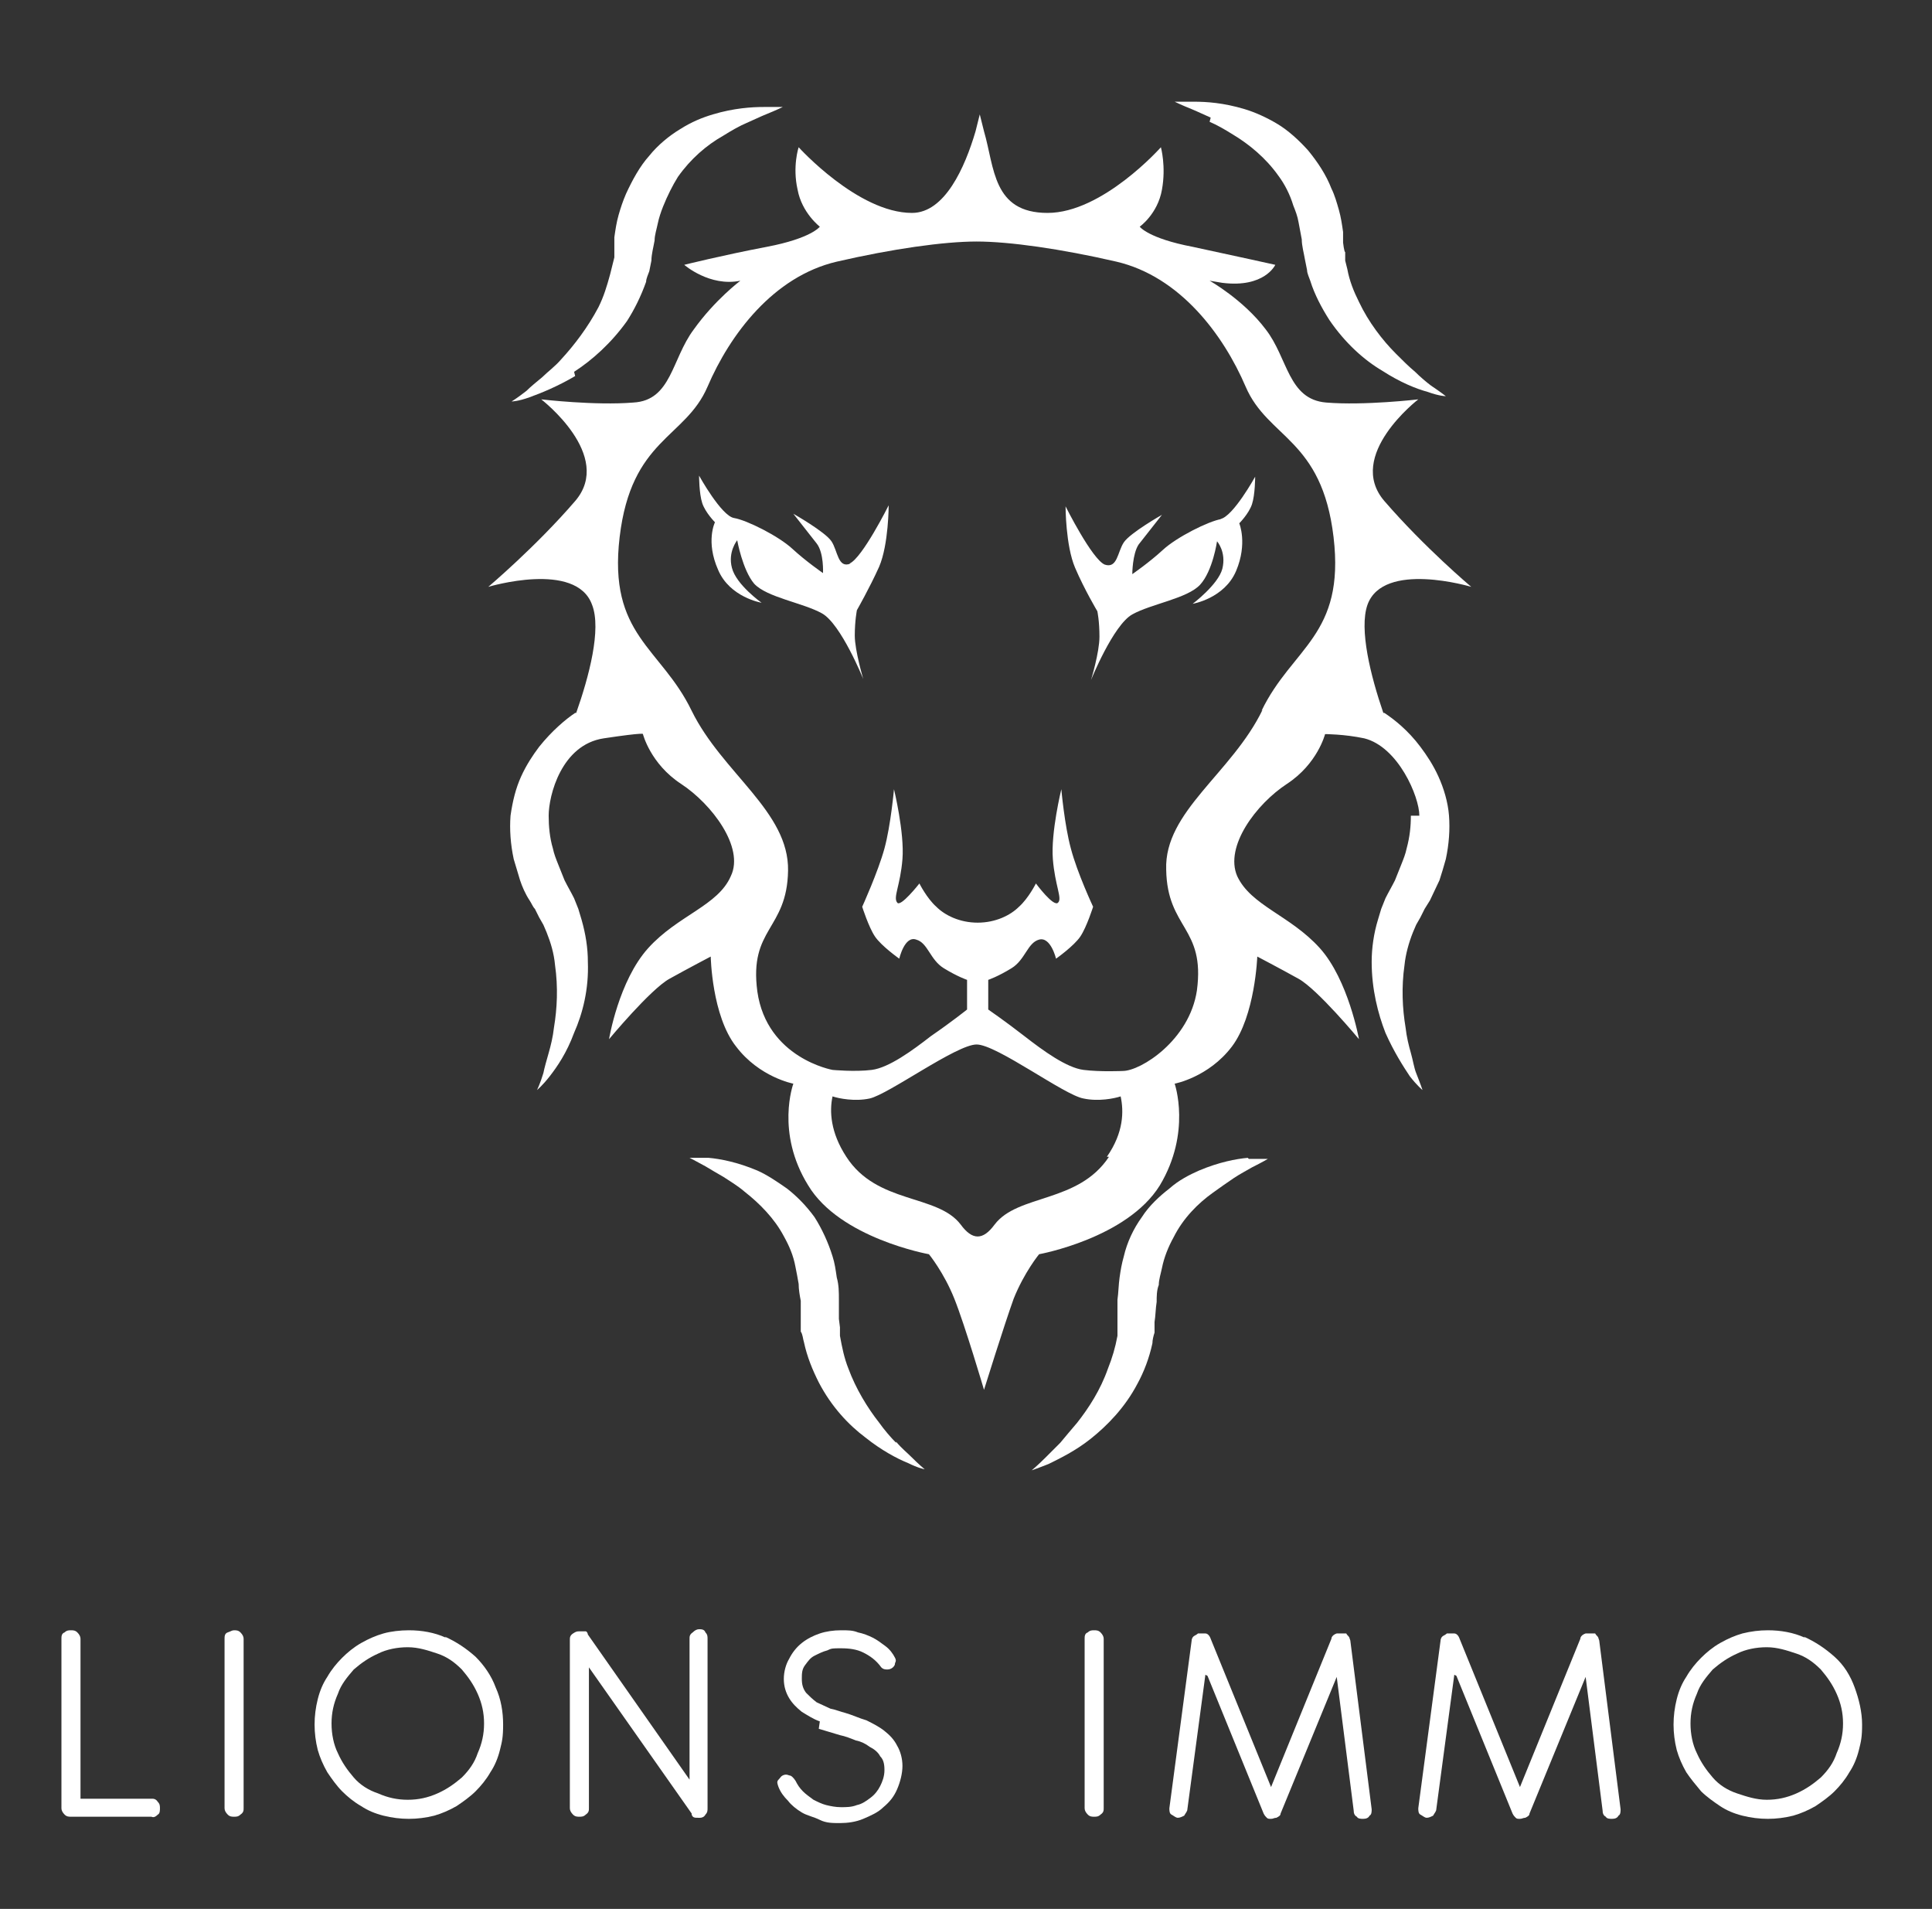
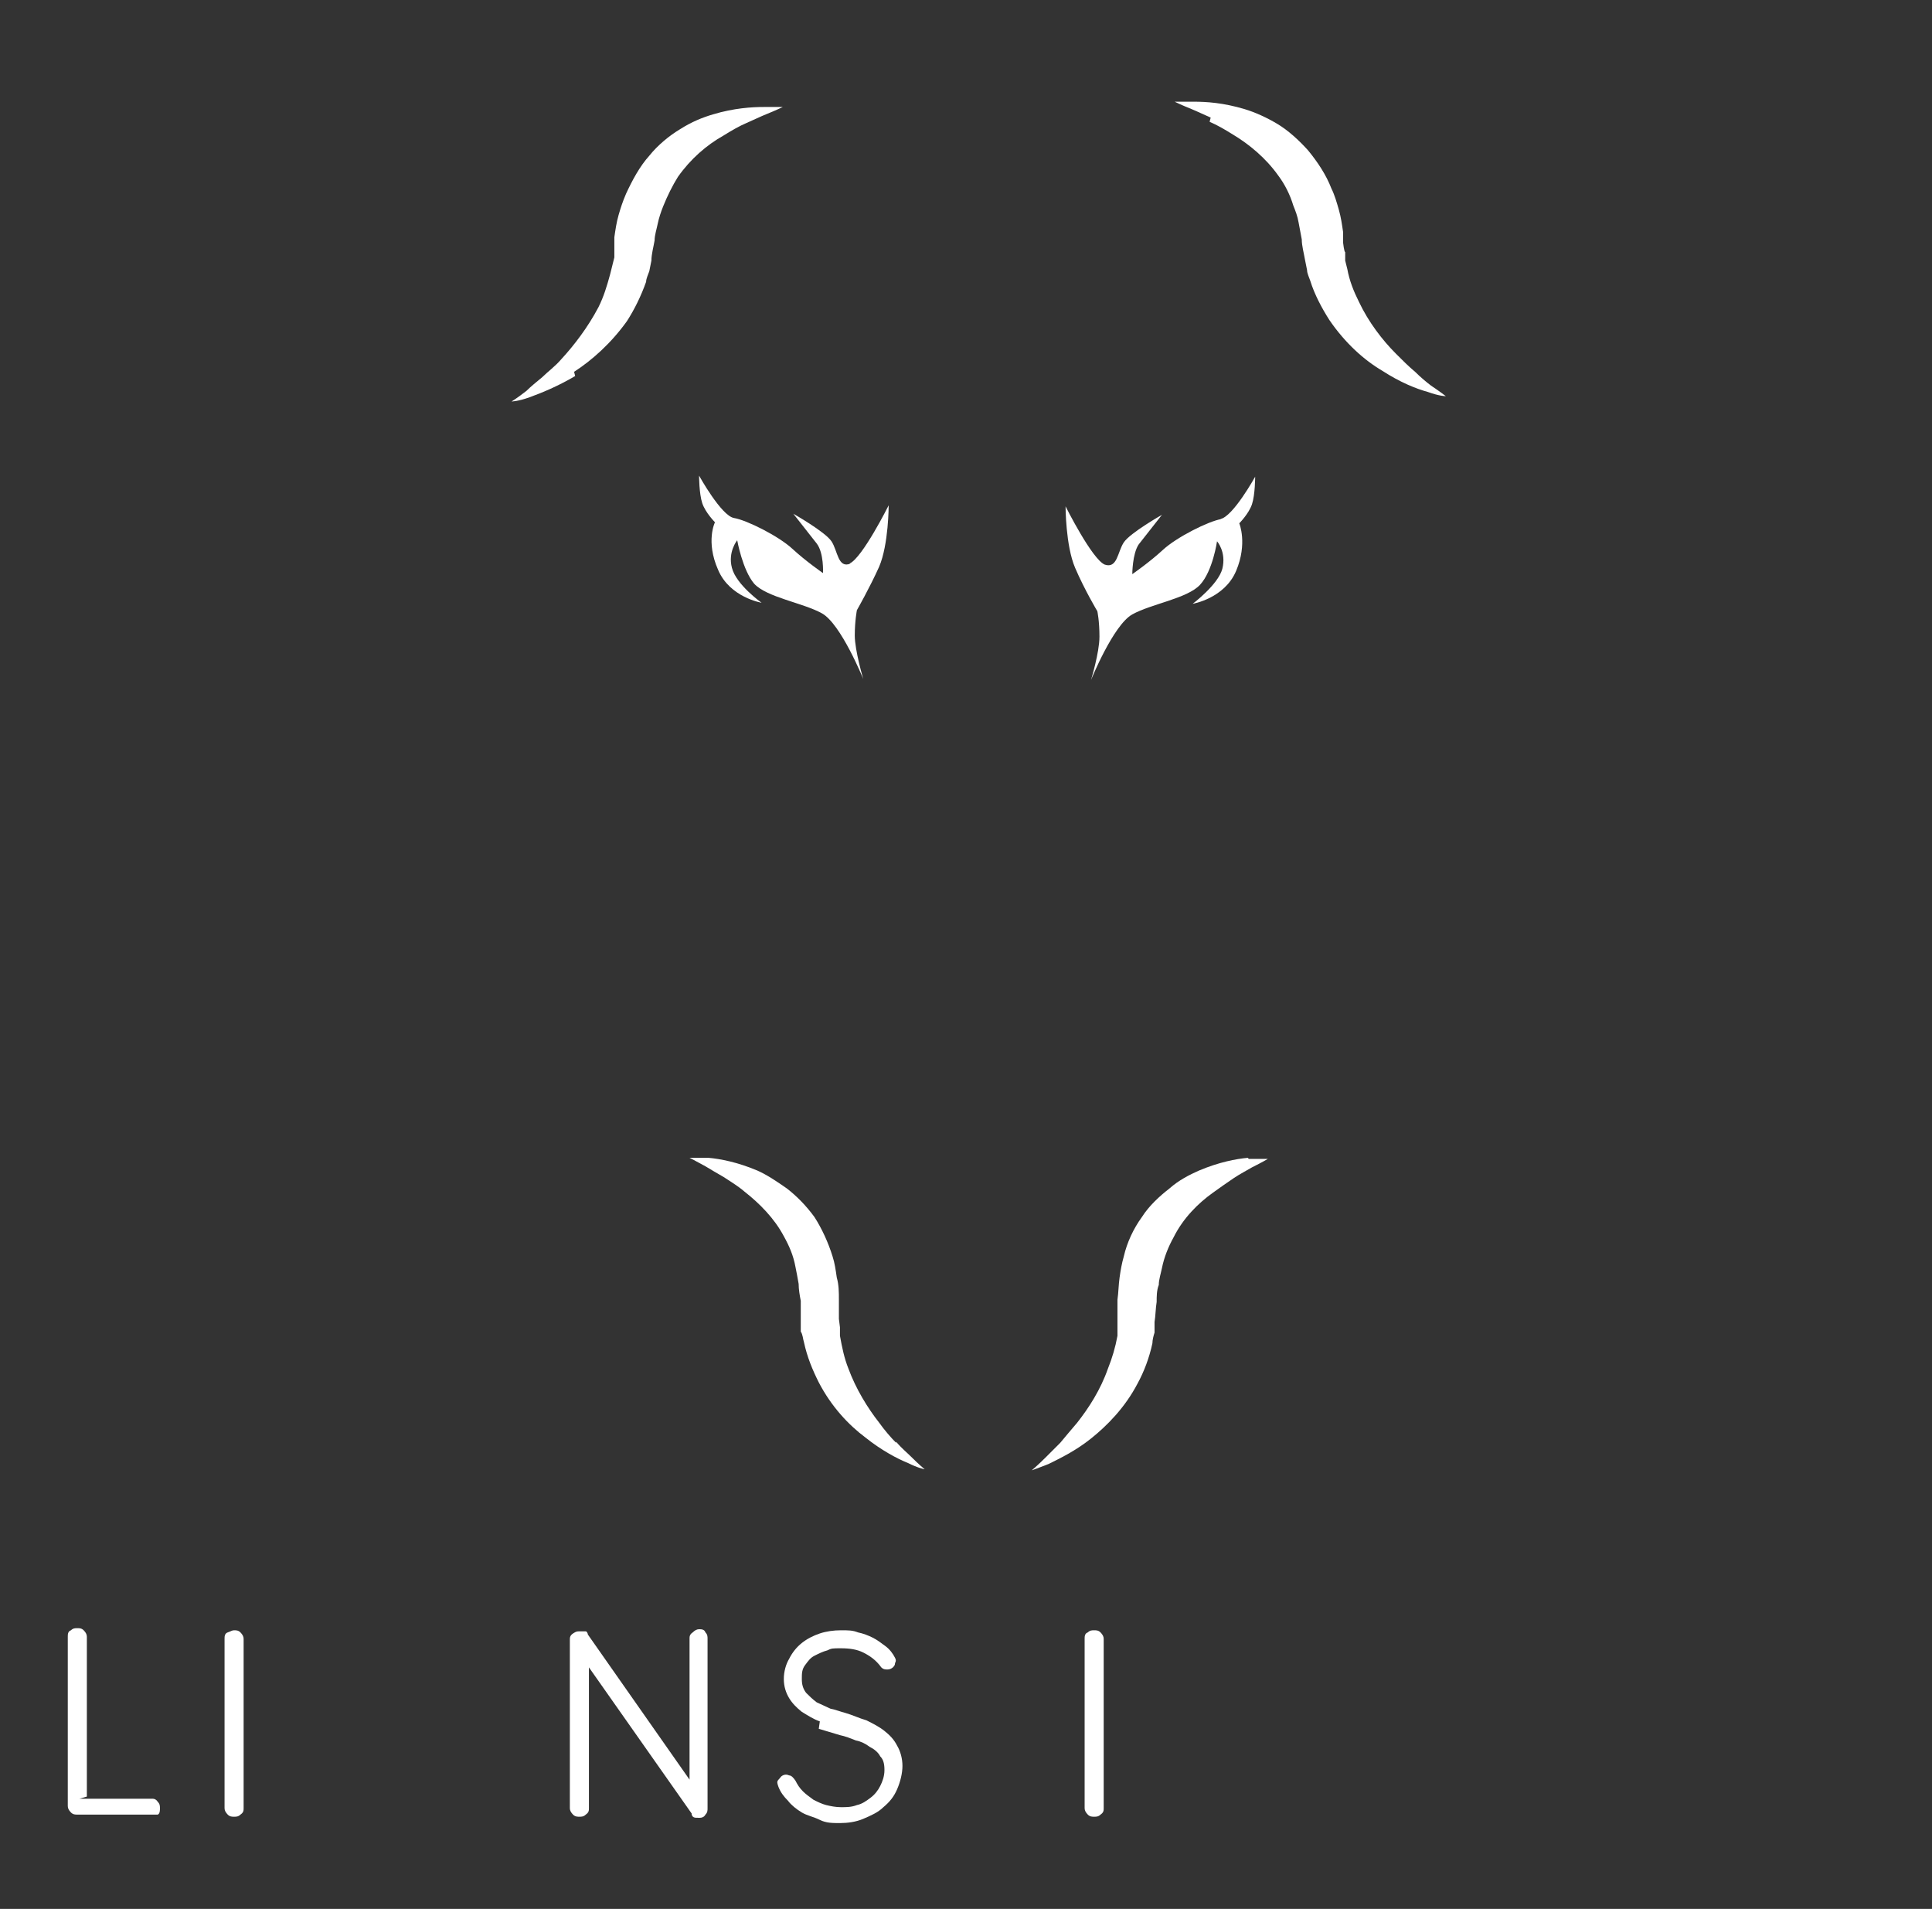
<svg xmlns="http://www.w3.org/2000/svg" version="1.1" viewBox="0 0 182.4 180.2">
  <rect x="0" y="0" width="182.4" height="180.2" fill="#333333" stroke="none" />
  <defs>
    <style>
      .cls-1 {
        fill: #fff;
      }
    </style>
  </defs>
  <g>
    <g id="Calque_1">
      <g>
-         <path class="cls-1" d="M7.5,169.8h6.8c.2,0,.4,0,.6.3.2.2.2.4.2.6s0,.5-.2.6c-.2.2-.4.3-.6.2h-7.6c-.2,0-.4,0-.6-.2-.2-.2-.3-.4-.3-.6v-16c0-.2,0-.5.3-.6.2-.2.4-.2.6-.2s.4,0,.6.2c.2.2.3.4.3.6v15.1Z" />
+         <path class="cls-1" d="M7.5,169.8h6.8c.2,0,.4,0,.6.3.2.2.2.4.2.6s0,.5-.2.6h-7.6c-.2,0-.4,0-.6-.2-.2-.2-.3-.4-.3-.6v-16c0-.2,0-.5.3-.6.2-.2.4-.2.6-.2s.4,0,.6.2c.2.2.3.4.3.6v15.1Z" />
        <path class="cls-1" d="M23,170.7c0,.2,0,.4-.3.6-.2.2-.4.2-.6.2s-.4,0-.6-.2c-.2-.2-.3-.4-.3-.6v-16c0-.2,0-.5.3-.6s.4-.2.6-.2.4,0,.6.2.3.4.3.6v16Z" />
-         <path class="cls-1" d="M42,154.5c1.1.5,2,1.1,2.9,1.9.8.8,1.5,1.8,1.9,2.9.5,1.1.7,2.3.7,3.5s-.1,1.6-.3,2.4c-.2.8-.5,1.5-.9,2.1-.4.7-.9,1.3-1.4,1.8s-1.2,1-1.8,1.4c-.7.4-1.4.7-2.1.9-.8.2-1.6.3-2.4.3s-1.6-.1-2.4-.3c-.8-.2-1.5-.5-2.1-.9-.7-.4-1.3-.9-1.8-1.4s-1-1.2-1.4-1.8c-.4-.7-.7-1.4-.9-2.1-.2-.8-.3-1.6-.3-2.4s.1-1.6.3-2.4.5-1.5.9-2.1c.4-.7.9-1.3,1.4-1.8s1.1-1,1.8-1.4c.7-.4,1.4-.7,2.1-.9s1.6-.3,2.4-.3c1.2,0,2.4.2,3.5.7ZM35.7,156.1c-.9.4-1.6.9-2.3,1.5-.6.7-1.2,1.4-1.5,2.3-.4.9-.6,1.8-.6,2.8s.2,2,.6,2.8c.4.9.9,1.6,1.5,2.3.6.7,1.4,1.2,2.3,1.5.9.4,1.8.6,2.8.6s1.9-.2,2.8-.6,1.6-.9,2.3-1.5c.7-.7,1.2-1.4,1.5-2.3.4-.9.6-1.8.6-2.8s-.2-1.9-.6-2.8c-.4-.9-.9-1.6-1.5-2.3-.7-.7-1.4-1.2-2.3-1.5s-1.8-.6-2.8-.6-2,.2-2.8.6Z" />
        <path class="cls-1" d="M55.3,154h0s0,0,0,0h0s0,0,0,0c0,0,0,0,0,0,.1,0,.2.2.2.3l9.6,13.7v-13.3c0-.2,0-.4.3-.6.2-.2.4-.3.6-.3s.5,0,.6.3c.2.2.2.4.2.6v16c0,.2,0,.4-.2.6-.1.2-.3.3-.5.3,0,0,0,0-.2,0-.3,0-.5,0-.6-.3h0c0,0,0-.1,0-.1l-9.7-13.8v13.3c0,.2,0,.4-.3.6-.2.2-.4.2-.6.2s-.4,0-.6-.2c-.2-.2-.3-.4-.3-.6v-15.9c0-.2,0-.4.3-.6s.4-.2.6-.2h0c0,0,.2,0,.3,0h0Z" />
        <path class="cls-1" d="M77.4,162.5c-.6-.2-1.2-.6-1.7-.9-.5-.4-.9-.8-1.2-1.3s-.5-1.1-.5-1.8.2-1.4.5-1.9c.3-.6.7-1.1,1.2-1.5s1.1-.7,1.7-.9c.6-.2,1.3-.3,2-.3s1.1,0,1.6.2c.5.1,1,.3,1.4.5.4.2.8.5,1.2.8.4.3.7.7.9,1.1.1.2.1.3,0,.5,0,.2-.1.3-.2.4-.1.1-.3.2-.5.2-.2,0-.4,0-.6-.2-.5-.7-1.1-1.1-1.7-1.4-.6-.3-1.3-.4-2.1-.4s-.9,0-1.3.2c-.4.1-.8.3-1.2.5-.4.2-.6.5-.9.9s-.3.8-.3,1.3.1.9.4,1.3c.3.3.6.6,1,.9.4.2.9.4,1.3.6.5.1,1,.3,1.4.4.7.2,1.3.5,2,.7.6.3,1.2.6,1.7,1s.9.8,1.2,1.4c.3.5.5,1.2.5,1.9s-.2,1.5-.5,2.2-.7,1.2-1.3,1.7c-.5.5-1.2.8-1.9,1.1-.7.3-1.5.4-2.2.4s-1.3,0-1.9-.3-1.2-.4-1.7-.7c-.5-.3-1-.7-1.3-1.1-.4-.4-.7-.8-.9-1.3-.1-.3-.2-.5,0-.7s.2-.3.4-.4c.2-.1.4-.1.6,0,.2,0,.4.2.6.5.2.4.4.7.7,1,.3.3.6.5,1,.8.4.2.8.4,1.2.5.4.1.9.2,1.4.2s1,0,1.5-.2c.5-.1.9-.4,1.3-.7.4-.3.7-.7.9-1.1.2-.4.4-.9.4-1.5s-.1-1-.4-1.3c-.2-.4-.6-.7-1-.9-.4-.3-.8-.5-1.3-.6-.5-.2-1-.4-1.5-.5-.7-.2-1.3-.4-2-.6Z" />
        <path class="cls-1" d="M104.2,170.7c0,.2,0,.4-.3.6-.2.2-.4.2-.6.2s-.4,0-.6-.2c-.2-.2-.3-.4-.3-.6v-16c0-.2,0-.5.3-.6.2-.2.4-.2.6-.2s.4,0,.6.2c.2.2.3.4.3.6v16Z" />
-         <path class="cls-1" d="M113.8,158.1l-1.7,12.7c0,.2-.2.4-.3.6-.2.1-.4.2-.6.2-.2,0-.4-.2-.6-.3s-.2-.4-.2-.6l2.1-15.8c0-.2.1-.4.3-.5,0,0,.2-.1.3-.2.2,0,.4,0,.7,0,.2,0,.4.2.5.5l5.7,14,5.7-14c0-.2.2-.4.5-.5.2,0,.4,0,.7,0h.2c.1.2.2.2.3.4,0,.1.1.2.1.4l2,15.8c0,.2,0,.5-.2.6-.1.2-.3.3-.6.3-.2,0-.5,0-.6-.2-.2-.1-.3-.3-.3-.6l-1.6-12.6-5.3,12.9c0,.2-.2.3-.4.4-.2,0-.3.1-.5.1-.2,0-.3,0-.4-.1s-.2-.2-.3-.4l-5.3-13Z" />
-         <path class="cls-1" d="M137.3,158.1l-1.7,12.7c0,.2-.2.4-.3.6-.2.1-.4.2-.6.2-.2,0-.4-.2-.6-.3s-.2-.4-.2-.6l2.1-15.8c0-.2.1-.4.3-.5,0,0,.2-.1.3-.2.2,0,.4,0,.7,0,.2,0,.4.2.5.5l5.7,14,5.7-14c0-.2.2-.4.5-.5.2,0,.4,0,.7,0h.2c.1.2.2.2.3.4,0,.1.1.2.1.4l2,15.8c0,.2,0,.5-.2.6-.1.2-.3.3-.6.3-.2,0-.5,0-.6-.2-.2-.1-.3-.3-.3-.6l-1.6-12.6-5.3,12.9c0,.2-.2.3-.4.4-.2,0-.3.1-.5.1-.2,0-.3,0-.4-.1s-.2-.2-.3-.4l-5.3-13Z" />
-         <path class="cls-1" d="M170.3,154.5c1.1.5,2,1.1,2.9,1.9s1.5,1.8,1.9,2.9.7,2.3.7,3.5-.1,1.6-.3,2.4c-.2.8-.5,1.5-.9,2.1-.4.7-.9,1.3-1.4,1.8s-1.2,1-1.8,1.4c-.7.4-1.4.7-2.1.9-.8.2-1.6.3-2.4.3s-1.6-.1-2.4-.3c-.8-.2-1.5-.5-2.1-.9s-1.3-.9-1.8-1.4c-.5-.6-1-1.2-1.4-1.8-.4-.7-.7-1.4-.9-2.1-.2-.8-.3-1.6-.3-2.4s.1-1.6.3-2.4.5-1.5.9-2.1c.4-.7.9-1.3,1.4-1.8.5-.5,1.1-1,1.8-1.4s1.4-.7,2.1-.9c.8-.2,1.6-.3,2.4-.3,1.2,0,2.4.2,3.5.7ZM164,156.1c-.9.4-1.6.9-2.3,1.5-.6.7-1.2,1.4-1.5,2.3-.4.9-.6,1.8-.6,2.8s.2,2,.6,2.8c.4.9.9,1.6,1.5,2.3.6.7,1.4,1.2,2.3,1.5s1.8.6,2.8.6,1.9-.2,2.8-.6,1.6-.9,2.3-1.5c.7-.7,1.2-1.4,1.5-2.3.4-.9.6-1.8.6-2.8s-.2-1.9-.6-2.8c-.4-.9-.9-1.6-1.5-2.3-.7-.7-1.4-1.2-2.3-1.5s-1.8-.6-2.8-.6-2,.2-2.8.6Z" />
      </g>
      <g>
        <path class="cls-1" d="M80.3,53.2c-1.2.5-1.2-1.2-1.8-2.1-.6-.9-3.6-2.6-3.6-2.6,0,0,1.5,1.9,2.2,2.8.7.9.6,2.8.6,2.8,0,0-1.6-1.1-2.9-2.3-1.3-1.2-4.3-2.7-5.5-2.9-1.2-.2-3.3-4-3.3-4,0,0,0,1.7.3,2.6.3.9,1.2,1.8,1.2,1.8,0,0-.9,1.8.3,4.5,1.1,2.6,4.1,3.1,4.1,3.1,0,0-2.4-1.7-2.8-3.3-.4-1.5.5-2.6.5-2.6,0,0,.5,2.8,1.6,4.1,1.2,1.3,4.6,1.8,6.4,2.8,1.8,1,3.9,6.2,3.9,6.2,0,0-.8-2.7-.8-4.1s.2-2.4.2-2.4c0,0,1.2-2.1,2.1-4.1.9-2.1.9-5.8.9-5.8,0,0-2.5,5-3.7,5.5" />
        <path class="cls-1" d="M115.3,49c-1.2.2-4.2,1.7-5.5,2.9-1.3,1.2-2.9,2.3-2.9,2.3,0,0,0-1.9.6-2.8.7-.9,2.2-2.8,2.2-2.8,0,0-3,1.7-3.6,2.6-.6.9-.6,2.5-1.8,2.1-1.2-.5-3.7-5.5-3.7-5.5,0,0,0,3.7.9,5.8.9,2.1,2.1,4.1,2.1,4.1,0,0,.2.9.2,2.4s-.8,4.1-.8,4.1c0,0,2.1-5.2,3.9-6.2,1.8-1,5.2-1.5,6.4-2.8,1.2-1.3,1.6-4.1,1.6-4.1,0,0,.9,1,.5,2.6-.4,1.5-2.8,3.3-2.8,3.3,0,0,3-.5,4.1-3.1,1.1-2.6.3-4.5.3-4.5,0,0,.9-.9,1.2-1.8.3-.9.3-2.6.3-2.6,0,0-2.1,3.8-3.3,4" />
        <path class="cls-1" d="M54.2,35.1c1.7-1.1,3.5-2.7,5-4.8.7-1.1,1.3-2.3,1.8-3.7,0-.3.2-.7.3-1l.2-1c0-.6.2-1.3.3-1.9,0-.5.2-1.1.3-1.6.1-.5.3-1.1.5-1.6.4-1,.9-2,1.4-2.8,1.2-1.7,2.7-3,4.3-3.9.8-.5,1.5-.9,2.2-1.2.7-.3,1.3-.6,1.8-.8,1-.4,1.6-.7,1.6-.7,0,0-.2,0-.5,0-.3,0-.8,0-1.3,0-1.1,0-2.8.1-4.8.7-1,.3-2,.7-3.1,1.4-1,.6-2.1,1.5-2.9,2.5-.9,1-1.6,2.3-2.2,3.6-.3.7-.5,1.3-.7,2-.2.7-.3,1.4-.4,2.1,0,.3,0,.6,0,1v.9c0,0-.2.8-.2.8l-.2.8c-.3,1.1-.6,2.1-1.1,3.1-1,1.9-2.3,3.6-3.5,4.9-.6.7-1.3,1.2-1.8,1.7-.6.5-1.1.9-1.5,1.3-.9.7-1.4,1-1.4,1,0,0,.6,0,1.7-.4,1.1-.4,2.6-1,4.3-2" />
        <path class="cls-1" d="M84.6,136.2c-.5-.5-1.1-1.2-1.6-1.9-1.1-1.4-2.2-3.2-2.9-5.1-.4-1-.6-2-.8-3.1v-.8c0,0-.1-.8-.1-.8v-.9c0-.3,0-.6,0-.9,0-.7,0-1.4-.2-2.1-.1-.7-.2-1.4-.4-2-.4-1.3-1-2.6-1.7-3.7-.8-1.1-1.7-2-2.6-2.7-1-.7-1.9-1.3-2.8-1.7-1.9-.8-3.5-1.1-4.6-1.2-.6,0-1,0-1.3,0-.3,0-.5,0-.5,0,0,0,.6.3,1.5.8.5.3,1,.6,1.7,1,.6.4,1.3.8,2,1.4,1.4,1.1,2.8,2.5,3.7,4.2.5.9.9,1.8,1.1,2.9.1.5.2,1,.3,1.6,0,.5.1,1.1.2,1.6,0,.6,0,1.3,0,1.9v1c.2.3.2.7.3,1,.3,1.4.8,2.6,1.4,3.8,1.2,2.3,2.8,4,4.4,5.2,1.5,1.2,3,2,4,2.4,1,.5,1.6.6,1.6.6,0,0-.5-.4-1.3-1.2-.4-.4-.9-.8-1.4-1.4" />
        <path class="cls-1" d="M114.2,11.5c.7.3,1.4.7,2.2,1.2,1.5.9,3.1,2.2,4.3,3.9.6.8,1.1,1.8,1.4,2.8.2.5.4,1,.5,1.6.1.5.2,1.1.3,1.6,0,.6.2,1.3.3,1.9l.2,1c0,.3.2.7.3,1,.4,1.3,1.1,2.6,1.8,3.7,1.5,2.2,3.3,3.8,5,4.8,1.7,1.1,3.2,1.7,4.3,2,1.1.4,1.7.4,1.7.4,0,0-.5-.4-1.4-1-.4-.3-1-.8-1.5-1.3-.6-.5-1.2-1.1-1.8-1.7-1.3-1.3-2.6-3-3.5-4.9-.5-1-.9-2-1.1-3.1l-.2-.8v-.8c-.1,0-.2-.9-.2-.9,0-.3,0-.6,0-1-.1-.7-.2-1.4-.4-2.1-.2-.7-.4-1.4-.7-2-.5-1.3-1.3-2.5-2.2-3.6-.9-1-1.9-1.9-2.9-2.5-1-.6-2.1-1.1-3.1-1.4-2-.6-3.6-.7-4.8-.7-.6,0-1,0-1.3,0-.3,0-.5,0-.5,0,0,0,.6.3,1.6.7.5.2,1.1.5,1.8.8" />
-         <path class="cls-1" d="M133.2,77c0,1-.1,2-.4,3.1-.1.5-.3,1-.5,1.5-.2.5-.4,1-.6,1.5-.3.6-.6,1.1-.9,1.7l-.4,1c-.1.3-.2.7-.3,1-.4,1.3-.6,2.7-.6,4,0,2.6.6,4.9,1.3,6.7.8,1.8,1.7,3.2,2.3,4.1.7.9,1.2,1.3,1.2,1.3,0,0-.2-.6-.6-1.6-.2-.5-.3-1.2-.5-1.9-.2-.7-.4-1.5-.5-2.4-.3-1.8-.4-3.8-.1-5.9.1-1,.4-2.1.8-3.1l.3-.7.4-.7.4-.8c.2-.3.3-.5.5-.8.3-.6.6-1.3.9-1.9.2-.6.4-1.3.6-2,.3-1.4.4-2.8.3-4.1-.1-1.3-.5-2.6-1-3.7-.5-1.1-1.1-2-1.7-2.8-1.2-1.6-2.5-2.6-3.4-3.2,0,0,0,0-.1,0-1.2-3.5-2.3-7.9-1.5-10.2,1.5-4.2,9.8-1.7,9.8-1.7,0,0-4.4-3.7-8.2-8.1-3.7-4.3,3.2-9.6,3.2-9.6,0,0-5.1.6-8.7.3-3.6-.3-3.6-4.2-5.7-6.9-2.1-2.8-5.3-4.6-5.3-4.6l1.2.2c4,.5,5-1.7,5-1.7,0,0-3.6-.8-7.8-1.7-4.2-.8-5-1.9-5-1.9,0,0,1.7-1.2,2.1-3.5.4-2.2-.1-4-.1-4,0,0-5.5,6.2-10.7,6.2s-5-4.3-6-7.7l-.4-1.6-.4,1.6c-1,3.4-2.9,7.7-6,7.7-5.1,0-10.7-6.2-10.7-6.2,0,0-.6,1.8-.1,4,.4,2.2,2.1,3.5,2.1,3.5,0,0-.8,1.1-5,1.9-4.2.8-7.8,1.7-7.8,1.7,0,0,2.4,2.1,5.3,1.5,0,0-2.4,1.8-4.4,4.6-2.1,2.8-2.1,6.7-5.7,6.9-3.6.3-8.7-.3-8.7-.3,0,0,6.9,5.3,3.2,9.6-3.7,4.3-8.2,8.1-8.2,8.1,0,0,8.3-2.5,9.8,1.7.9,2.3-.3,6.8-1.5,10.2,0,0,0,0-.1,0-.9.6-2.2,1.7-3.4,3.2-.6.8-1.2,1.7-1.7,2.8-.5,1.1-.8,2.3-1,3.7-.1,1.3,0,2.7.3,4.1.2.7.4,1.3.6,2,.2.6.5,1.3.9,1.9.2.3.3.6.5.8l.4.8.4.7.3.7c.4,1,.7,2,.8,3.1.3,2.1.2,4.1-.1,5.9-.1.9-.3,1.7-.5,2.4-.2.7-.4,1.4-.5,1.9-.3,1-.6,1.6-.6,1.6,0,0,.5-.4,1.2-1.3.7-.9,1.6-2.2,2.3-4.1.8-1.8,1.4-4.1,1.3-6.7,0-1.3-.2-2.6-.6-4-.1-.3-.2-.7-.3-1l-.4-1c-.3-.6-.6-1.1-.9-1.7-.2-.5-.4-1-.6-1.5-.2-.5-.4-1-.5-1.5-.3-1-.4-2.1-.4-3.1,0-1.9,1.2-6.7,5.2-7.3s3.7-.4,3.7-.4c0,0,.7,2.8,3.6,4.7,2.9,1.9,6,6,4.7,8.7-1.2,2.8-5,3.7-7.8,6.8-2.8,3.1-3.7,8.6-3.7,8.6,0,0,3.9-4.7,5.7-5.7,1.8-1,3.9-2.1,3.9-2.1,0,0,.1,5.6,2.4,8.5,2.2,2.9,5.4,3.5,5.4,3.5,0,0-1.7,4.6,1.4,9.6,3,5,11.4,6.5,11.4,6.5,0,0,1.4,1.7,2.4,4.2,1,2.5,2.8,8.6,2.8,8.6,0,0,1.9-6.1,2.8-8.6,1-2.5,2.4-4.2,2.4-4.2,0,0,8.3-1.5,11.4-6.5,3-5,1.4-9.6,1.4-9.6,0,0,3.2-.6,5.4-3.5,2.2-2.9,2.4-8.5,2.4-8.5,0,0,2.1,1.1,3.9,2.1,1.8,1,5.7,5.7,5.7,5.7,0,0-1-5.6-3.7-8.6-2.8-3.1-6.5-4-7.8-6.8-1.2-2.8,1.8-6.8,4.7-8.7,2.9-1.9,3.6-4.7,3.6-4.7,0,0,1.8,0,3.7.4,3.2.8,5.2,5.5,5.2,7.3M104.7,109.2c-2.9,4.4-8.6,3.5-10.8,6.4-1.1,1.5-2.1,1.5-3.2,0-2.2-2.9-7.9-1.9-10.8-6.4-1.5-2.3-1.6-4.3-1.3-5.7.6.2,2.1.5,3.5.2,1.8-.4,8.2-5.1,10.1-5.1s8.3,4.8,10.1,5.1c1.4.3,2.9,0,3.5-.2.3,1.4.3,3.4-1.3,5.7M119.2,67c-2.9,6-9.3,9.6-9.1,15.1.1,5.6,3.7,5.4,2.9,11.4-.7,4.7-5.3,7.6-7,7.6,0,0-2.1.1-3.7-.1-1.6-.2-3.8-1.8-5.6-3.2-1.8-1.4-3.4-2.5-3.4-2.5v-2.8s.9-.3,2.2-1.1c1.3-.8,1.5-2.4,2.6-2.7,1.1-.3,1.6,1.8,1.6,1.8,0,0,1.7-1.2,2.3-2.1.6-.9,1.2-2.8,1.2-2.8,0,0-1.5-3.2-2.1-5.5-.6-2.2-.9-5.6-.9-5.6,0,0-1,4.1-.8,6.6.2,2.5.9,3.7.5,4.1-.4.5-2.1-1.8-2.1-1.8,0,0-.7,1.4-1.6,2.2-.8.8-2.2,1.5-3.9,1.5s-3.1-.7-3.9-1.5c-.9-.8-1.6-2.2-1.6-2.2,0,0-1.8,2.3-2.1,1.8-.4-.5.3-1.6.5-4.1.2-2.5-.8-6.6-.8-6.6,0,0-.3,3.4-.9,5.6-.6,2.2-2.1,5.5-2.1,5.5,0,0,.6,1.9,1.2,2.8.6.9,2.3,2.1,2.3,2.1,0,0,.5-2.2,1.6-1.8,1.1.3,1.3,1.9,2.6,2.7,1.3.8,2.2,1.1,2.2,1.1v2.8s-1.5,1.2-3.4,2.5c-1.8,1.4-4,3-5.6,3.2-1.6.2-3.7,0-3.7,0,0,0-6.2-1.1-7.1-7.4-.8-6,2.8-5.8,2.9-11.4.1-5.6-6.2-9.2-9.1-15.1-2.9-6-7.9-7.1-6.8-16.4,1.1-9.3,6.2-9.3,8.3-14.2,2.1-4.9,6.2-10.4,12.2-11.8,5.2-1.2,10.1-1.9,13.2-1.9s8,.7,13.2,1.9c6,1.4,10.1,6.9,12.2,11.8,2.1,4.9,7.2,4.9,8.3,14.2,1.1,9.3-3.9,10.4-6.8,16.4" />
        <path class="cls-1" d="M117.8,109.3c-1.1.1-2.7.4-4.6,1.2-.9.4-1.9.9-2.8,1.7-.9.7-1.9,1.6-2.6,2.7-.8,1.1-1.4,2.4-1.7,3.7-.2.7-.3,1.3-.4,2-.1.7-.1,1.4-.2,2.1,0,.3,0,.6,0,.9v.9s0,.8,0,.8v.8c-.2,1.1-.5,2.1-.9,3.1-.7,2-1.8,3.7-2.9,5.1-.6.7-1.1,1.3-1.6,1.9-.5.5-1,1-1.4,1.4-.8.8-1.3,1.2-1.3,1.2,0,0,.6-.2,1.6-.6,1-.5,2.5-1.2,4-2.4,1.5-1.2,3.2-2.9,4.4-5.2.6-1.1,1.1-2.4,1.4-3.8,0-.3.1-.7.2-1v-1c.1-.6.1-1.3.2-1.9,0-.5,0-1.1.2-1.6,0-.5.2-1.1.3-1.6.2-1,.6-2,1.1-2.9.9-1.8,2.3-3.2,3.7-4.2.7-.5,1.4-1,2-1.4.6-.4,1.2-.7,1.7-1,1-.5,1.5-.8,1.5-.8,0,0-.2,0-.5,0-.3,0-.7,0-1.3,0" />
      </g>
    </g>
  </g>
</svg>